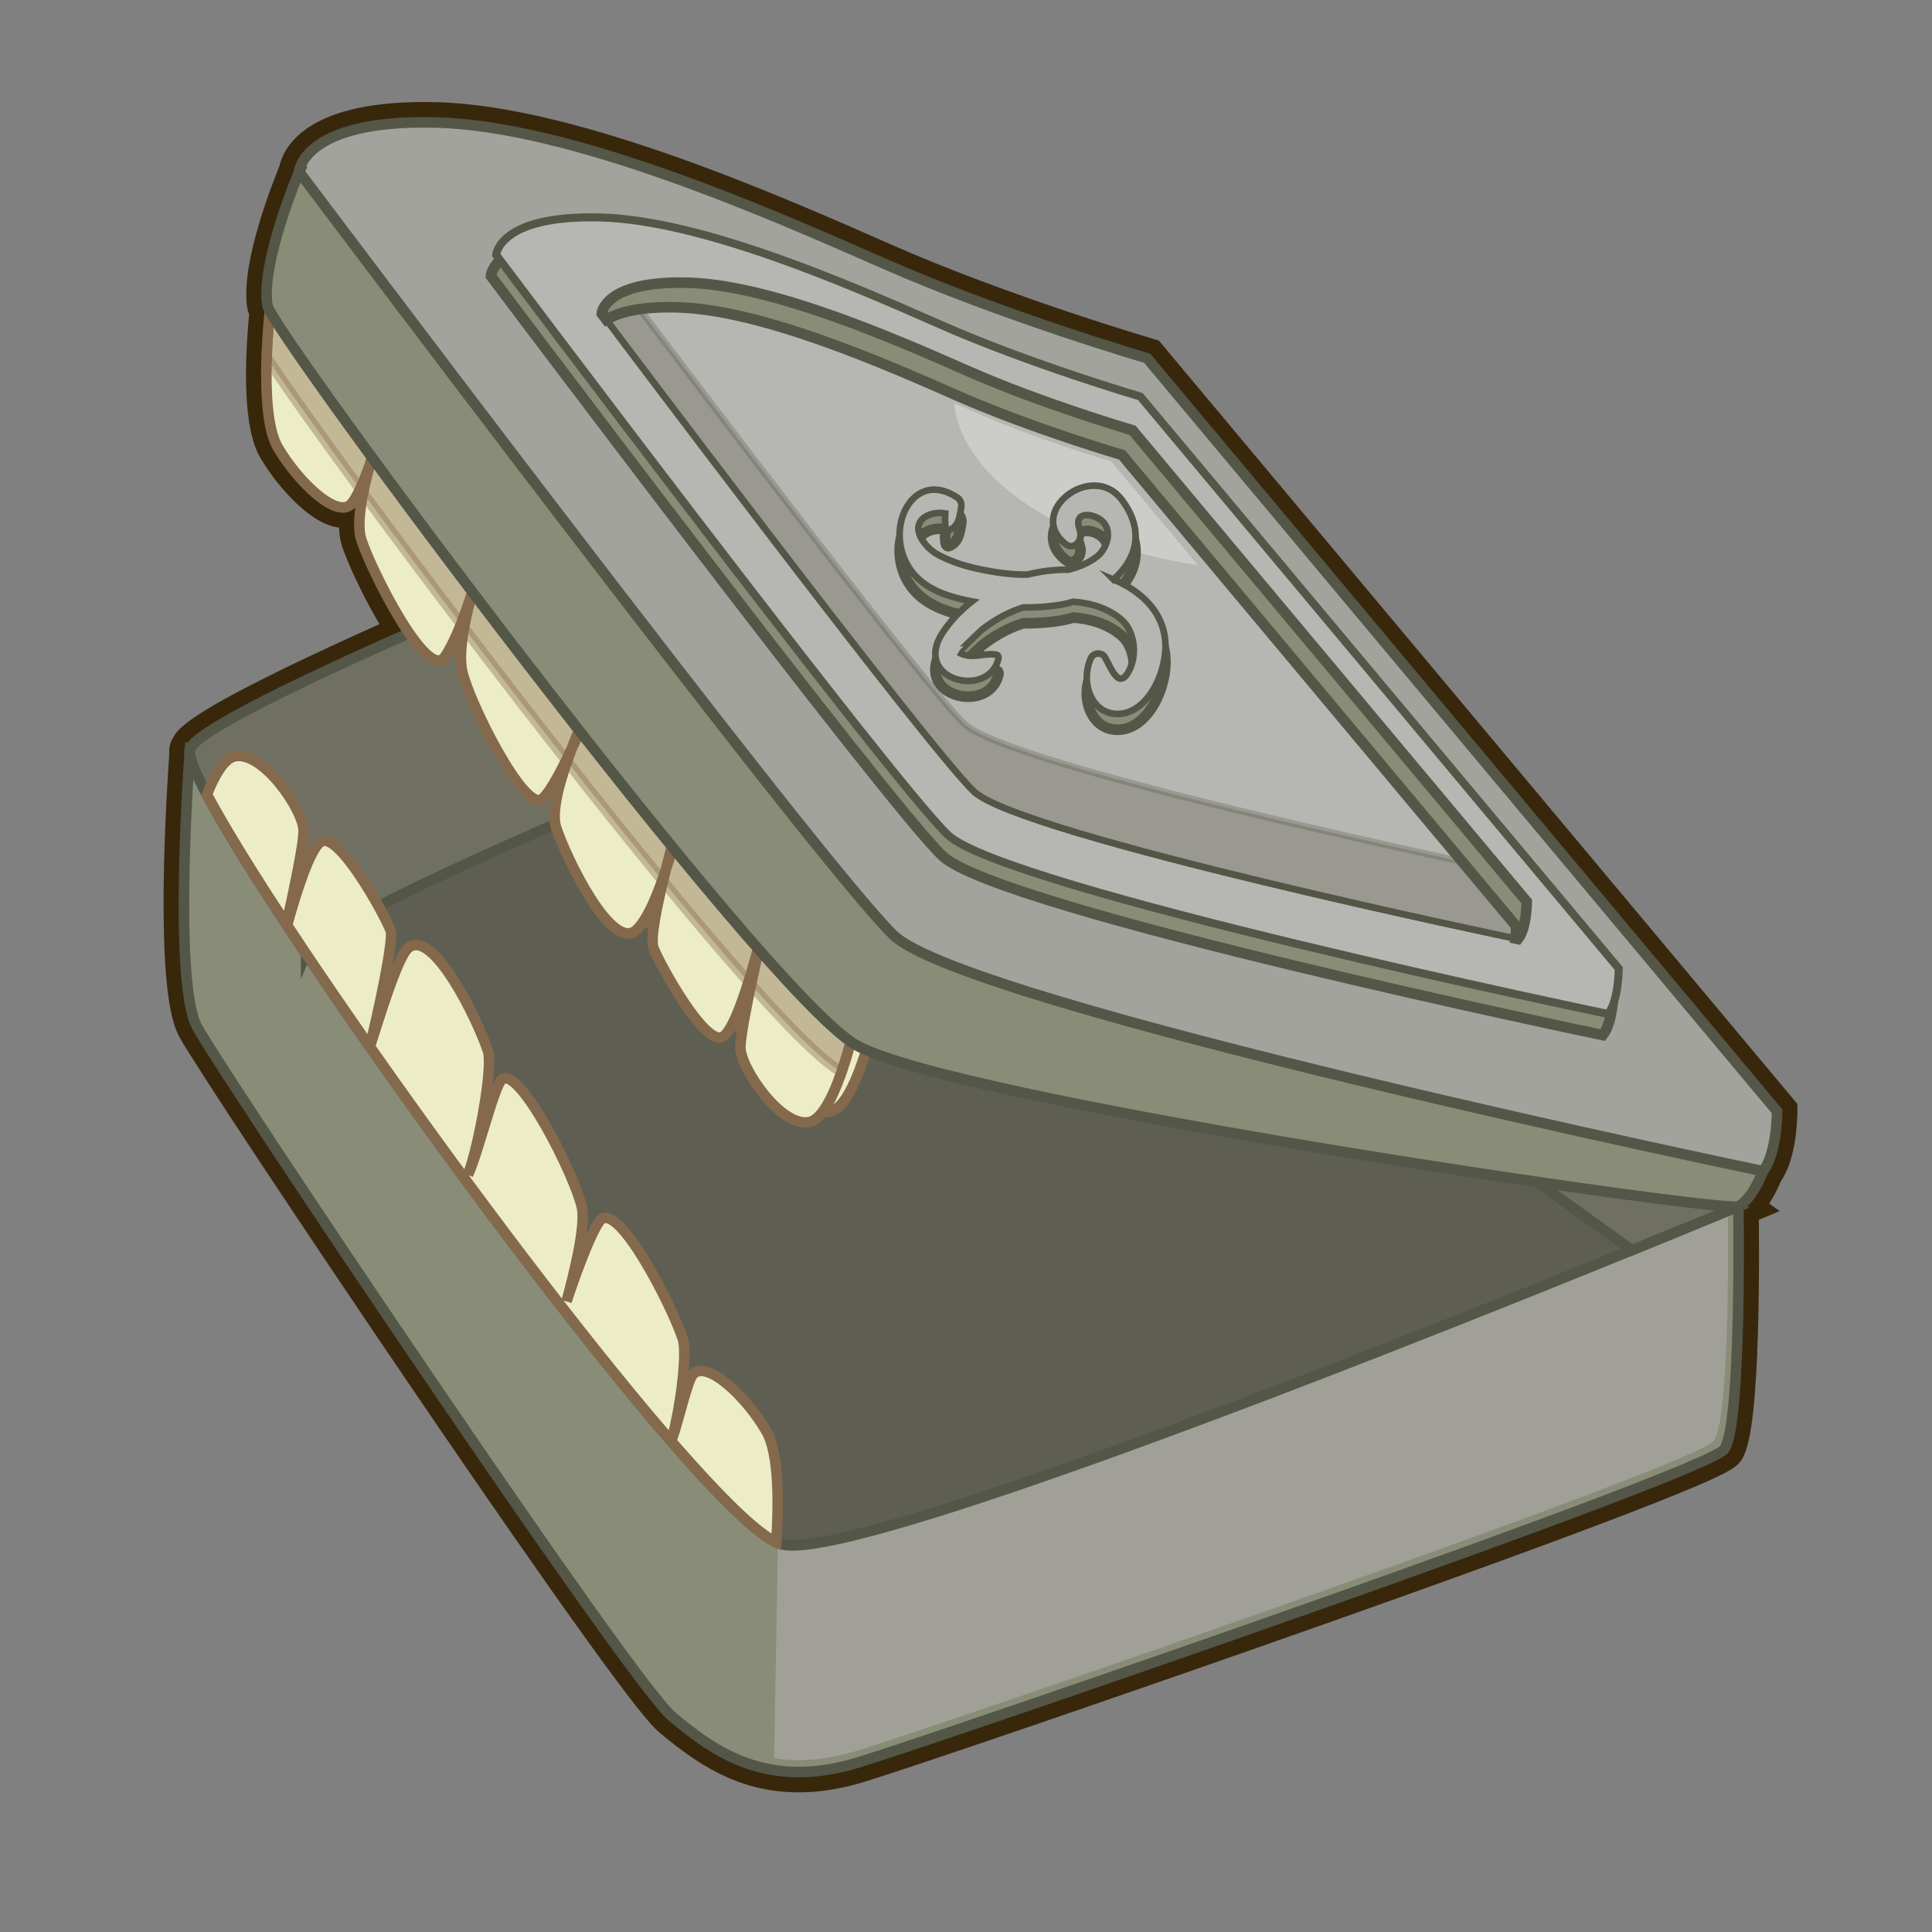
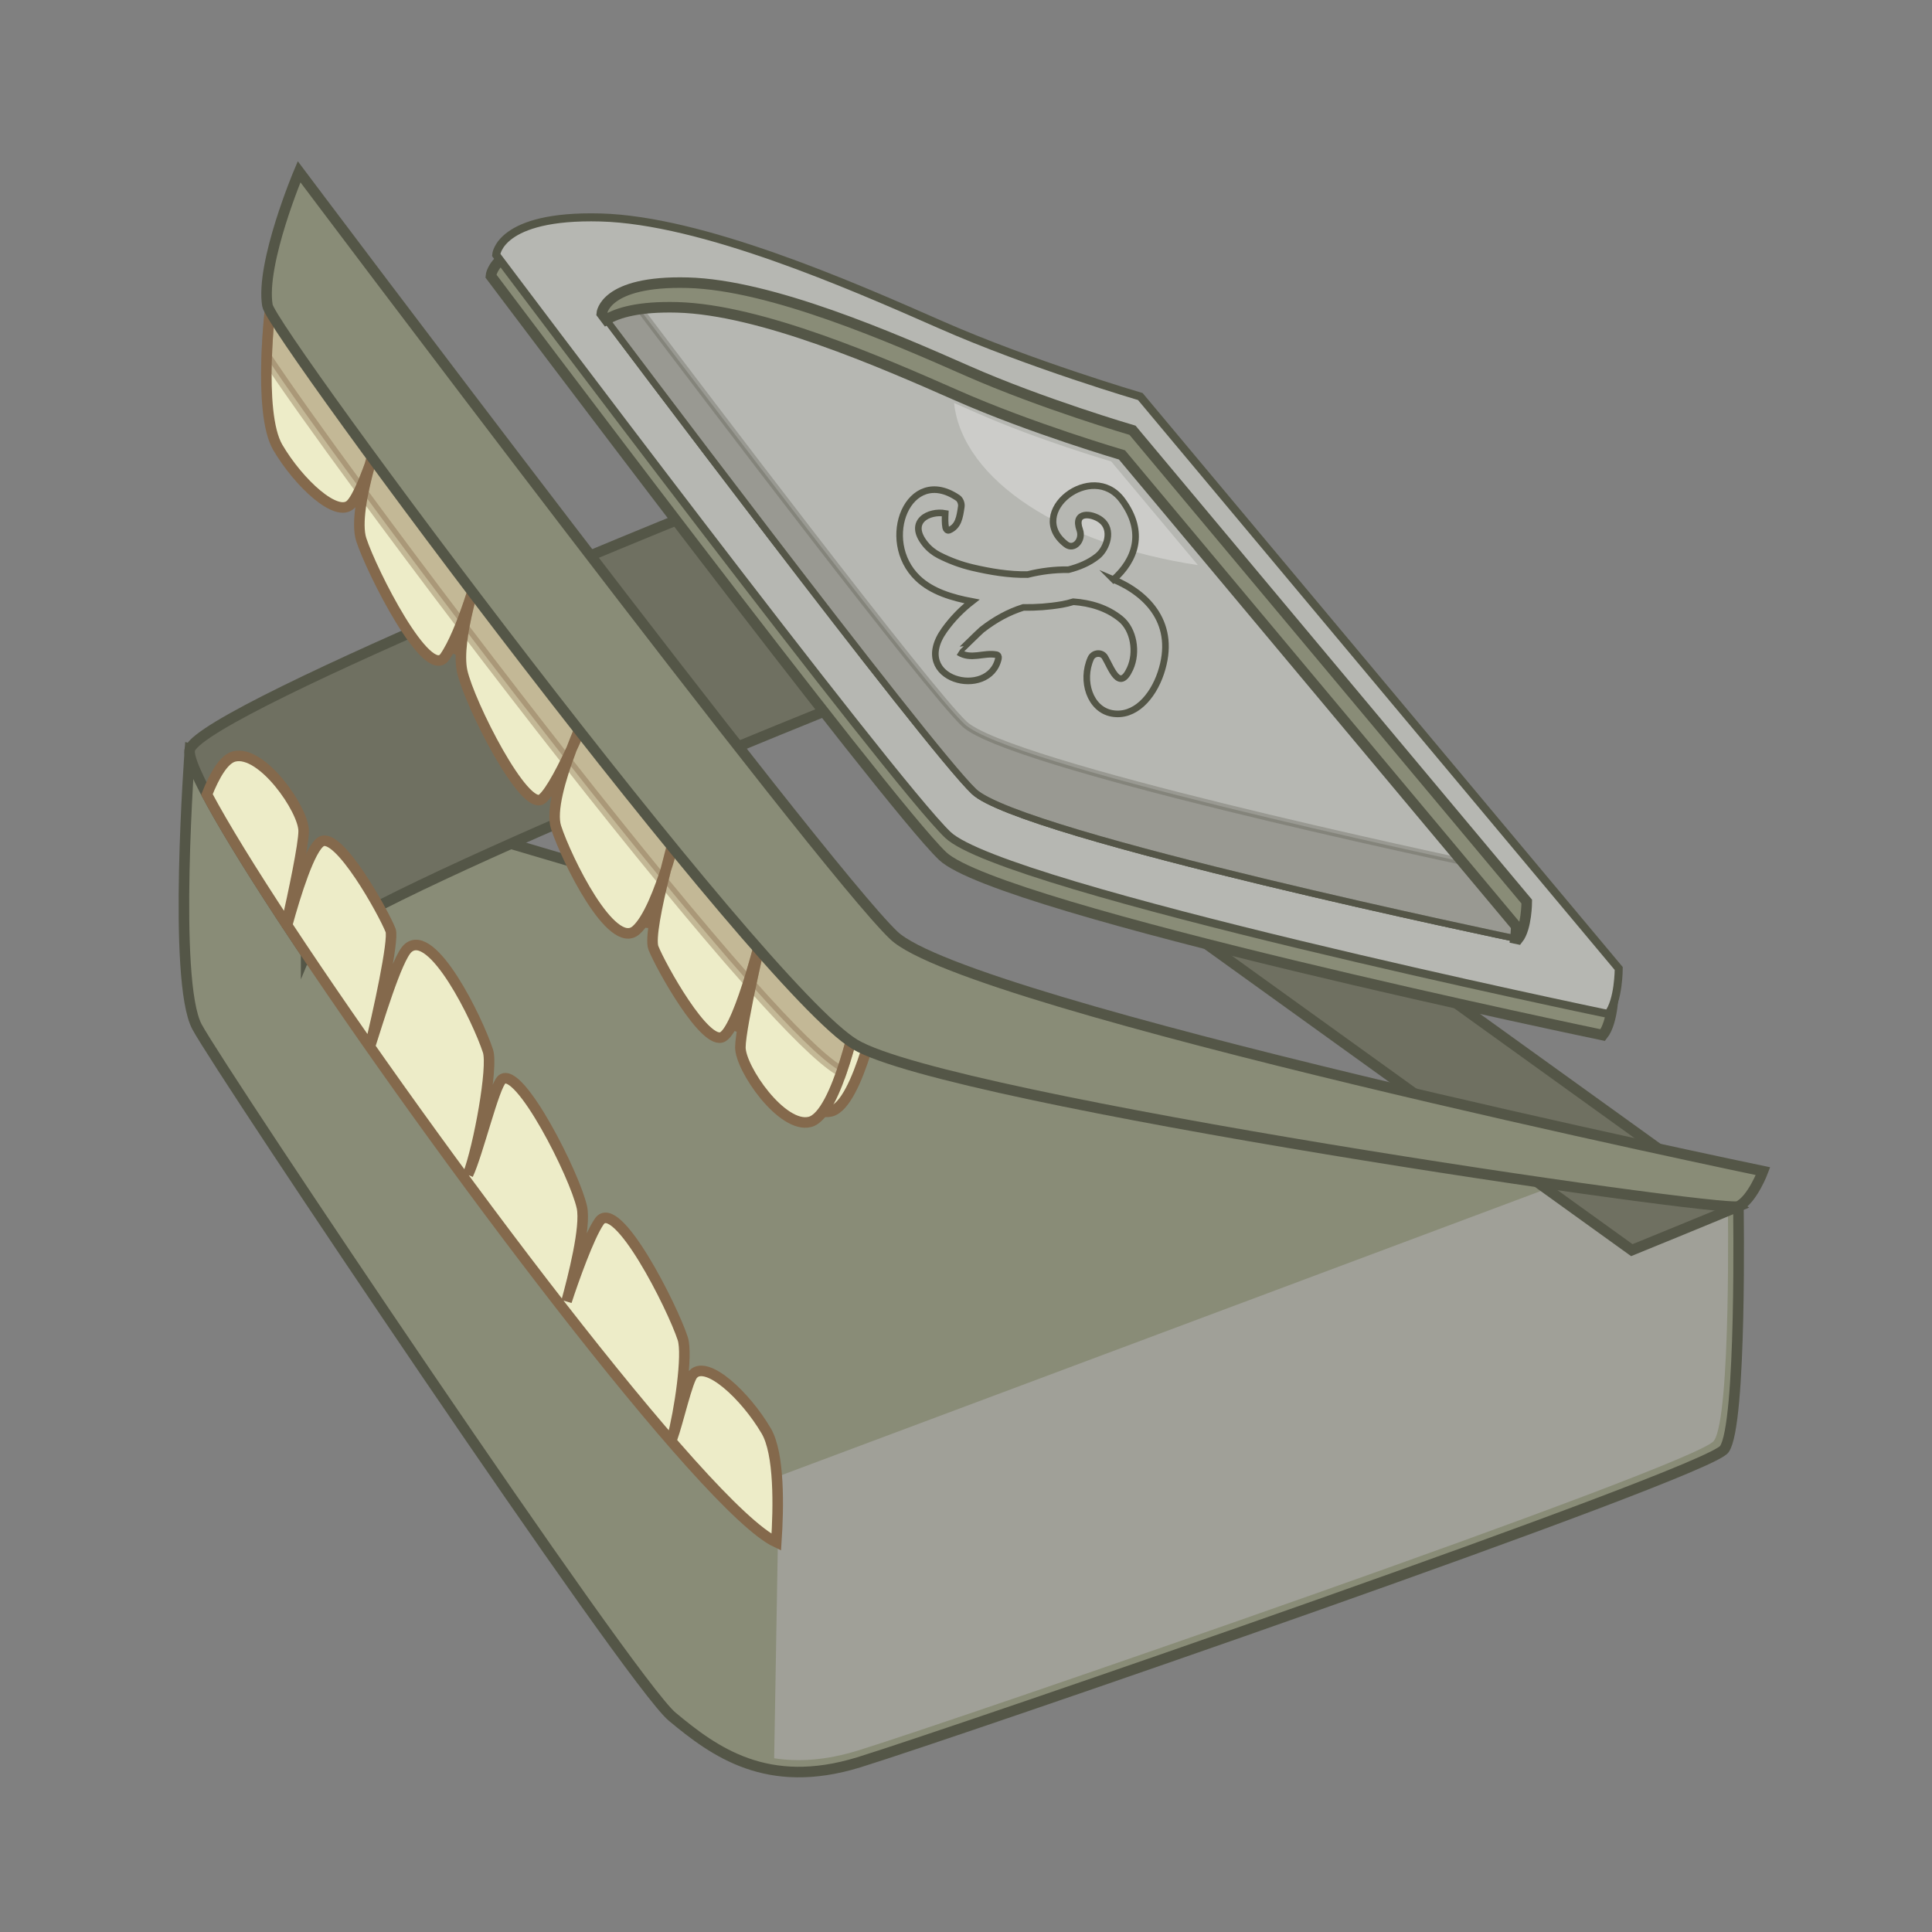
<svg xmlns="http://www.w3.org/2000/svg" enable-background="new 0 0 900 900" height="900" viewBox="0 0 900 900" width="900">
  <rect x="0" y="0" width="900" height="900" fill="#808080" stroke="none" />
-   <path d="m823.459 546.768c6.753-8.928 6.84-28.233 6.84-29.062v-.893l-294.009-351.498-.479-.573-.717-.209c-.671-.196-67.704-19.911-122.647-44.151-50.779-22.402-145.299-64.102-209.12-65.78-2-.053-3.987-.08-5.907-.08-54.084 0-59.875 20.988-60.478 24.775-.084.184-.166.387-.238.618-2.618 6.34-17.689 43.981-14.555 62.792.083.501.448 1.36 1.058 2.53-1.367 13.4-4.213 50.314 4.104 64.462 8.245 14.024 22.97 29.16 32.384 29.16 2.173 0 4.077-.771 5.506-2.23.111-.113.223-.233.335-.359-.904 6.94-.76 12.272.438 15.939 2.16 6.613 8.509 20.642 16.021 33.617 1.77 3.056 3.414 5.727 4.94 8.063-4.882 2.169-9.529 4.251-13.945 6.247-2.995 1.354-5.885 2.668-8.674 3.945-12.521 5.732-23.006 10.701-31.794 15.016-.035.017-.07.035-.105.052-1.938.952-3.794 1.872-5.57 2.761-.003.001-.007.003-.01.005-29.33 14.683-37.058 20.968-39.465 24.042l-1.288 2.346c-.191.541-.36 1.33-.199 2.722-1.159 16.335-7.129 108.322 3.737 128.503 5.901 10.96 57.241 88.516 107.711 162.714 30.294 44.536 102.063 149.212 114.187 159.314 16.026 13.356 33.905 26.396 60.586 26.396 9.005 0 18.626-1.556 28.595-4.623 22.679-6.979 123.479-41.365 214.642-73.599 184.101-65.095 188.471-71.213 189.906-73.223 8.085-11.318 7.27-96.777 7.042-112.914l2.524-1.053-.796-.573c5.147-4.682 8.645-13.151 9.44-15.199z" fill="#545647" stroke="#38270b" stroke-miterlimit="10" stroke-width="14" />
  <path d="m88.51 348.857s-8.196 108.193 3.279 129.505 201.636 304.912 221.307 321.306c19.672 16.395 44.262 34.428 86.884 21.312 42.621-13.116 395.075-134.427 403.27-145.9 8.196-11.474 6.559-113.112 6.559-113.112z" fill="#898c77" stroke="#545647" stroke-miterlimit="10" stroke-width="4.918" />
  <path d="m399.564 815.487c42.153-12.971 390.73-132.946 398.838-144.296 8.104-11.346 6.485-111.868 6.485-111.868l-55.405-16.37-386.579 144.656-2.267 131.452c11.098 1.749 23.872 1.062 38.928-3.574z" fill="#a0a098" />
  <g stroke-miterlimit="10">
-     <path d="m809.809 561.967s-404.913 168.848-445.895 157.374c-40.982-11.473-283.601-350.813-275.404-370.484 8.197-19.672 259.012-119.669 259.012-119.669z" fill="#5e5e53" stroke="#545647" stroke-width="4.918" />
    <path d="m142.608 443.937c8.197-19.672 259.012-119.668 259.012-119.668l358.548 258.103c30.447-12.4 49.641-20.404 49.641-20.404l-462.288-332.78s-250.814 99.997-259.012 119.669c-2.616 6.273 20.307 45.089 54.043 95.395.027-.097.021-.231.056-.315z" fill="#6f7061" stroke="#545647" stroke-width="4.918" />
    <g stroke="#84694c" stroke-width="4.91">
      <g fill="#edecc8">
        <path d="m136.034 135.741s-6.481 51.259 3.24 67.793 27.541 33.069 34.021 26.456c6.481-6.613 16.201-41.336 16.201-41.336s-16.201 42.991-11.341 57.872c4.86 14.882 30.782 66.141 38.883 54.565 8.099-11.576 16.201-41.338 16.201-41.338s-11.342 33.07-8.102 47.951c3.241 14.882 29.164 66.14 37.263 59.527 8.1-6.616 24.3-47.953 24.3-47.953s-22.68 46.298-17.82 61.179c4.859 14.881 25.92 57.875 37.261 47.953 11.34-9.92 21.061-54.565 21.061-54.565s-16.202 54.565-12.961 62.833c3.241 8.265 24.3 46.297 32.401 41.336 8.101-4.958 19.441-52.913 19.441-52.913s-11.34 47.955-11.34 57.874c0 9.923 19.44 38.032 32.4 34.724 12.962-3.309 22.682-52.913 22.682-52.913z" />
        <path d="m133.431 430.528c3.348-14.968 8.026-37.032 8.026-43.405 0-9.922-19.439-38.032-32.4-34.723-4.771 1.217-9.101 8.716-12.67 17.698 7.801 14.692 20.823 35.797 37.044 60.43z" />
        <path d="m322.907 640.108c-2.654 2.707-6.96 22.233-9.811 30.053 3.438-12.599 7.378-39.153 4.951-46.589-4.86-14.883-30.782-66.142-38.882-54.564-4.735 6.765-12.131 27.604-15.248 37.221 2.996-10.982 9.129-34.735 7.148-43.834-3.241-14.881-29.163-66.141-37.263-59.527-3.625 2.962-11.094 34.297-15.785 44.346 5.06-13.431 11.734-50.135 9.305-57.572-4.859-14.881-25.921-57.874-37.261-47.952-5.17 4.521-14.216 35.072-17.946 46.509 3.79-15.076 11.52-50.505 9.846-54.777-3.241-8.266-24.3-46.298-32.401-41.337-5.233 3.204-11.815 24.341-15.82 38.909 68.773 104.377 194.819 271.874 227.887 287.455 1.105-16.489 1.526-41.296-4.699-51.884-9.721-16.536-27.542-33.07-34.021-26.457z" />
        <path d="m126.189 140.664s-6.481 51.259 3.239 67.793c9.721 16.534 27.542 33.069 34.021 26.456 6.481-6.613 16.202-41.337 16.202-41.337s-16.202 42.991-11.342 57.873 30.782 66.141 38.882 54.565 16.201-41.338 16.201-41.338-11.341 33.07-8.101 47.951c3.24 14.882 29.163 66.14 37.263 59.526 8.099-6.616 24.3-47.952 24.3-47.952s-22.68 46.298-17.82 61.179c4.859 14.881 25.921 57.875 37.261 47.953 11.34-9.92 21.061-54.565 21.061-54.565s-16.202 54.565-12.961 62.833c3.24 8.266 24.3 46.299 32.401 41.337 8.101-4.958 19.441-52.913 19.441-52.913s-11.34 47.955-11.34 57.875c0 9.922 19.44 38.031 32.401 34.723 12.961-3.309 22.682-52.914 22.682-52.914z" />
      </g>
      <path d="m177.168 201.931c1.521-4.917 2.483-8.355 2.483-8.355s-1.177 3.124-2.8 7.974l-50.662-60.886s-1.486 11.76-1.967 25.83c8.506 12.874 24.032 34.727 43.533 61.29 1.478-3.157 2.977-6.931 4.393-10.813-1.128 4.132-2.188 8.462-3.021 12.68 13.674 18.603 29.228 39.425 45.648 61.045 1.895-4.786 3.609-9.747 5.001-14.044-1.28 4.691-2.643 10.271-3.634 15.843 15.421 20.286 31.571 41.23 47.618 61.663.792-1.614 1.577-3.263 2.349-4.915-.669 1.778-1.328 3.588-1.961 5.409 15.13 19.26 30.16 38.053 44.386 55.396.508-1.445 1-2.9 1.473-4.352-.393 1.565-.782 3.146-1.164 4.729 14.348 17.483 27.871 33.479 39.848 46.978 4.154-13.171 7.355-26.574 7.538-27.343-.184.78-3.425 14.531-6.394 28.629 18.241 20.482 32.784 35 41.005 39.871.384.228.798.458 1.23.689 4.9-14.191 7.91-29.541 7.91-29.541z" fill="#84694c" opacity=".4" />
    </g>
    <g stroke="#545647">
      <g stroke-width="4.918">
-         <path d="m139.329 80.01s1.64-24.59 63.934-22.95c62.293 1.639 152.455 40.982 208.192 65.572 55.736 24.589 122.95 44.261 122.95 44.261l293.435 350.813s-.003 19.674-6.558 27.869c-6.556 8.196-11.474 16.392-11.474 16.392l-332.782-91.801s-45.901-13.113-78.687-42.621c-32.785-29.507-268.846-327.862-259.01-347.535z" fill="#a2a39d" />
        <path d="m124.576 142.304c2.052 12.315 229.502 318.029 273.764 344.256 44.261 26.228 404.913 78.686 411.469 75.407 6.556-3.277 11.474-16.392 11.474-16.392s-370.483-77.049-404.91-109.835c-34.426-32.785-277.044-355.73-277.044-355.73s-18.032 42.622-14.753 62.294z" fill="#898c77" />
        <path d="m528.739 194.568s-51.053-14.941-93.383-33.617c-42.333-18.677-110.815-48.559-158.128-49.804-47.313-1.244-48.558 17.432-48.558 17.432s184.275 245.284 210.42 270.186c26.148 24.902 307.539 83.422 307.539 83.422 4.979-6.225 4.98-21.171 4.98-21.171z" fill="#898c77" />
      </g>
      <g fill="#b6b7b2">
        <path d="m531.201 184.723s-51.053-14.941-93.384-33.617c-42.333-18.676-110.814-48.559-158.128-49.804-47.313-1.244-48.559 17.432-48.559 17.432s184.275 245.284 210.421 270.186c26.148 24.902 307.539 83.422 307.539 83.422 4.979-6.225 4.981-21.17 4.981-21.17z" stroke-width="3.735" />
        <path d="m527.574 200.438s-42.066-12.312-76.947-27.702c-34.885-15.39-91.315-40.013-130.303-41.039-38.989-1.024-40.014 14.366-40.014 14.366s151.846 202.118 173.392 222.635c21.545 20.521 253.42 68.746 253.42 68.746 4.1-5.129 4.103-17.445 4.103-17.445z" stroke-width="3.078" />
        <path d="m527.574 200.438s-42.066-12.312-76.947-27.702c-34.885-15.39-91.315-40.013-130.303-41.039-38.989-1.024-40.014 14.366-40.014 14.366s151.846 202.118 173.392 222.635c21.545 20.521 253.42 68.746 253.42 68.746 4.1-5.129 4.103-17.445 4.103-17.445z" stroke-width="3.078" />
      </g>
      <path d="m698.8 405.143c-30.178-6.361-229.688-48.98-249.598-67.943-17.276-16.451-118.322-149.653-157.693-201.803-10.755 4.271-11.198 10.667-11.198 10.667s151.846 202.118 173.392 222.635c21.545 20.521 253.42 68.746 253.42 68.746 4.1-5.129 4.103-17.445 4.103-17.445z" fill="#545647" opacity=".3" stroke-width="3.078" />
      <path d="m527.574 200.438s-42.066-12.312-76.947-27.702c-34.885-15.39-91.315-40.013-130.303-41.039-38.989-1.024-40.014 14.366-40.014 14.366s.756 1.006 2.127 2.829c5.527-3.301 15.375-6.182 32.968-5.72 38.988 1.026 95.418 25.649 130.303 41.038 34.881 15.391 76.948 27.703 76.948 27.703l183.649 219.559s-.004 2.507-.379 5.723c.764.161 1.195.25 1.195.25 4.1-5.129 4.103-17.445 4.103-17.445z" fill="#898c77" stroke-width="4.918" />
    </g>
  </g>
  <path d="m444.437 187.737c3.946 36.107 50.74 66.056 113.585 75.507l-40.396-48.295s-33.97-9.942-62.136-22.369c-3.442-1.518-7.148-3.149-11.053-4.843z" fill="#fff" opacity=".3" />
-   <path d="m518.726 277.335c9.994-8.876 15.116-21.946 4.009-36.937-13.936-18.806-45.362 5.822-26.115 20.579 3.702 2.839 8.056-1.987 6.371-6.716-3.187-8.919 5.611-7.806 9.85-4.645 5.893 4.398 2.79 13.356-1.589 16.853-3.919 3.126-8.631 5.051-13.525 6.301-.036-.001-.076-.003-.109-.003-6.207-.072-12.629.679-18.954 2.277-8.554.157-17.307-1.308-25.605-3.255-5.379-1.262-10.59-3.185-15.609-5.737-2.381-1.211-4.67-3.027-6.457-5.256-8.537-10.663 1.967-15.618 9.336-14.267-.102 2.249-.175 4.485.211 6.648.137.767.851 1.509 1.554 1.219 4.354-1.799 4.973-5.936 5.729-11.057.209-1.425-.557-3.264-1.573-3.958-22.898-15.643-37.176 19.692-18.704 37.37 6.606 6.324 16.135 9.084 25.234 10.797-4.75 3.696-9.099 8.095-12.812 13.287-16.689 23.322 20.927 32.664 25.156 13.266.197-.886-.204-1.596-.941-1.735-5.977-1.105-11.816 2.529-17.654-1.164.077.05 9.807-9.626 10.886-10.47 6.231-4.854 12.508-8.252 19.263-10.38 5.983.088 11.971-.331 18.008-1.37 1.722-.295 3.511-.732 5.331-1.288 7.927.569 15.753 2.853 22.092 8.057 5.977 4.912 7.831 15.448 4.312 23.129-5.054 11.029-8.771-.432-11.729-5.383-1.444-2.417-5.351-2.163-6.57.578-4.662 10.469-.339 23.802 9.882 25.635 10.582 1.893 18.999-7.628 22.75-18.807 7.646-22.795-6.114-36.912-22.028-43.568z" fill="#898c77" stroke="#545647" stroke-miterlimit="10" stroke-width="4.918" />
  <path d="m518.726 269.952c9.994-8.877 15.116-21.947 4.009-36.938-13.936-18.806-45.362 5.822-26.115 20.58 3.702 2.84 8.056-1.987 6.371-6.717-3.187-8.919 5.611-7.806 9.85-4.644 5.893 4.398 2.79 13.356-1.589 16.853-3.919 3.126-8.631 5.051-13.525 6.301-.036-.001-.076-.003-.109-.003-6.207-.072-12.629.68-18.954 2.277-8.554.157-17.307-1.308-25.605-3.254-5.379-1.262-10.59-3.185-15.609-5.737-2.381-1.211-4.67-3.027-6.457-5.256-8.537-10.663 1.967-15.618 9.336-14.266-.102 2.249-.175 4.484.211 6.648.137.766.851 1.509 1.554 1.219 4.354-1.798 4.973-5.936 5.729-11.057.209-1.425-.557-3.264-1.573-3.958-22.898-15.642-37.176 19.692-18.704 37.37 6.606 6.324 16.135 9.084 25.234 10.797-4.75 3.696-9.099 8.096-12.812 13.287-16.689 23.323 20.927 32.664 25.156 13.266.197-.886-.204-1.596-.941-1.735-5.977-1.106-11.816 2.528-17.654-1.164.077.05 9.807-9.626 10.886-10.469 6.231-4.854 12.508-8.252 19.263-10.38 5.983.088 11.971-.331 18.008-1.37 1.722-.295 3.511-.732 5.331-1.288 7.927.569 15.753 2.853 22.092 8.057 5.977 4.912 7.831 15.448 4.312 23.13-5.054 11.028-8.771-.432-11.729-5.384-1.444-2.417-5.351-2.163-6.57.578-4.662 10.47-.339 23.803 9.882 25.635 10.582 1.893 18.999-7.628 22.75-18.807 7.646-22.799-6.114-36.917-22.028-43.571z" fill="#b6b7b2" stroke="#545647" stroke-miterlimit="10" stroke-width="3.078" />
</svg>